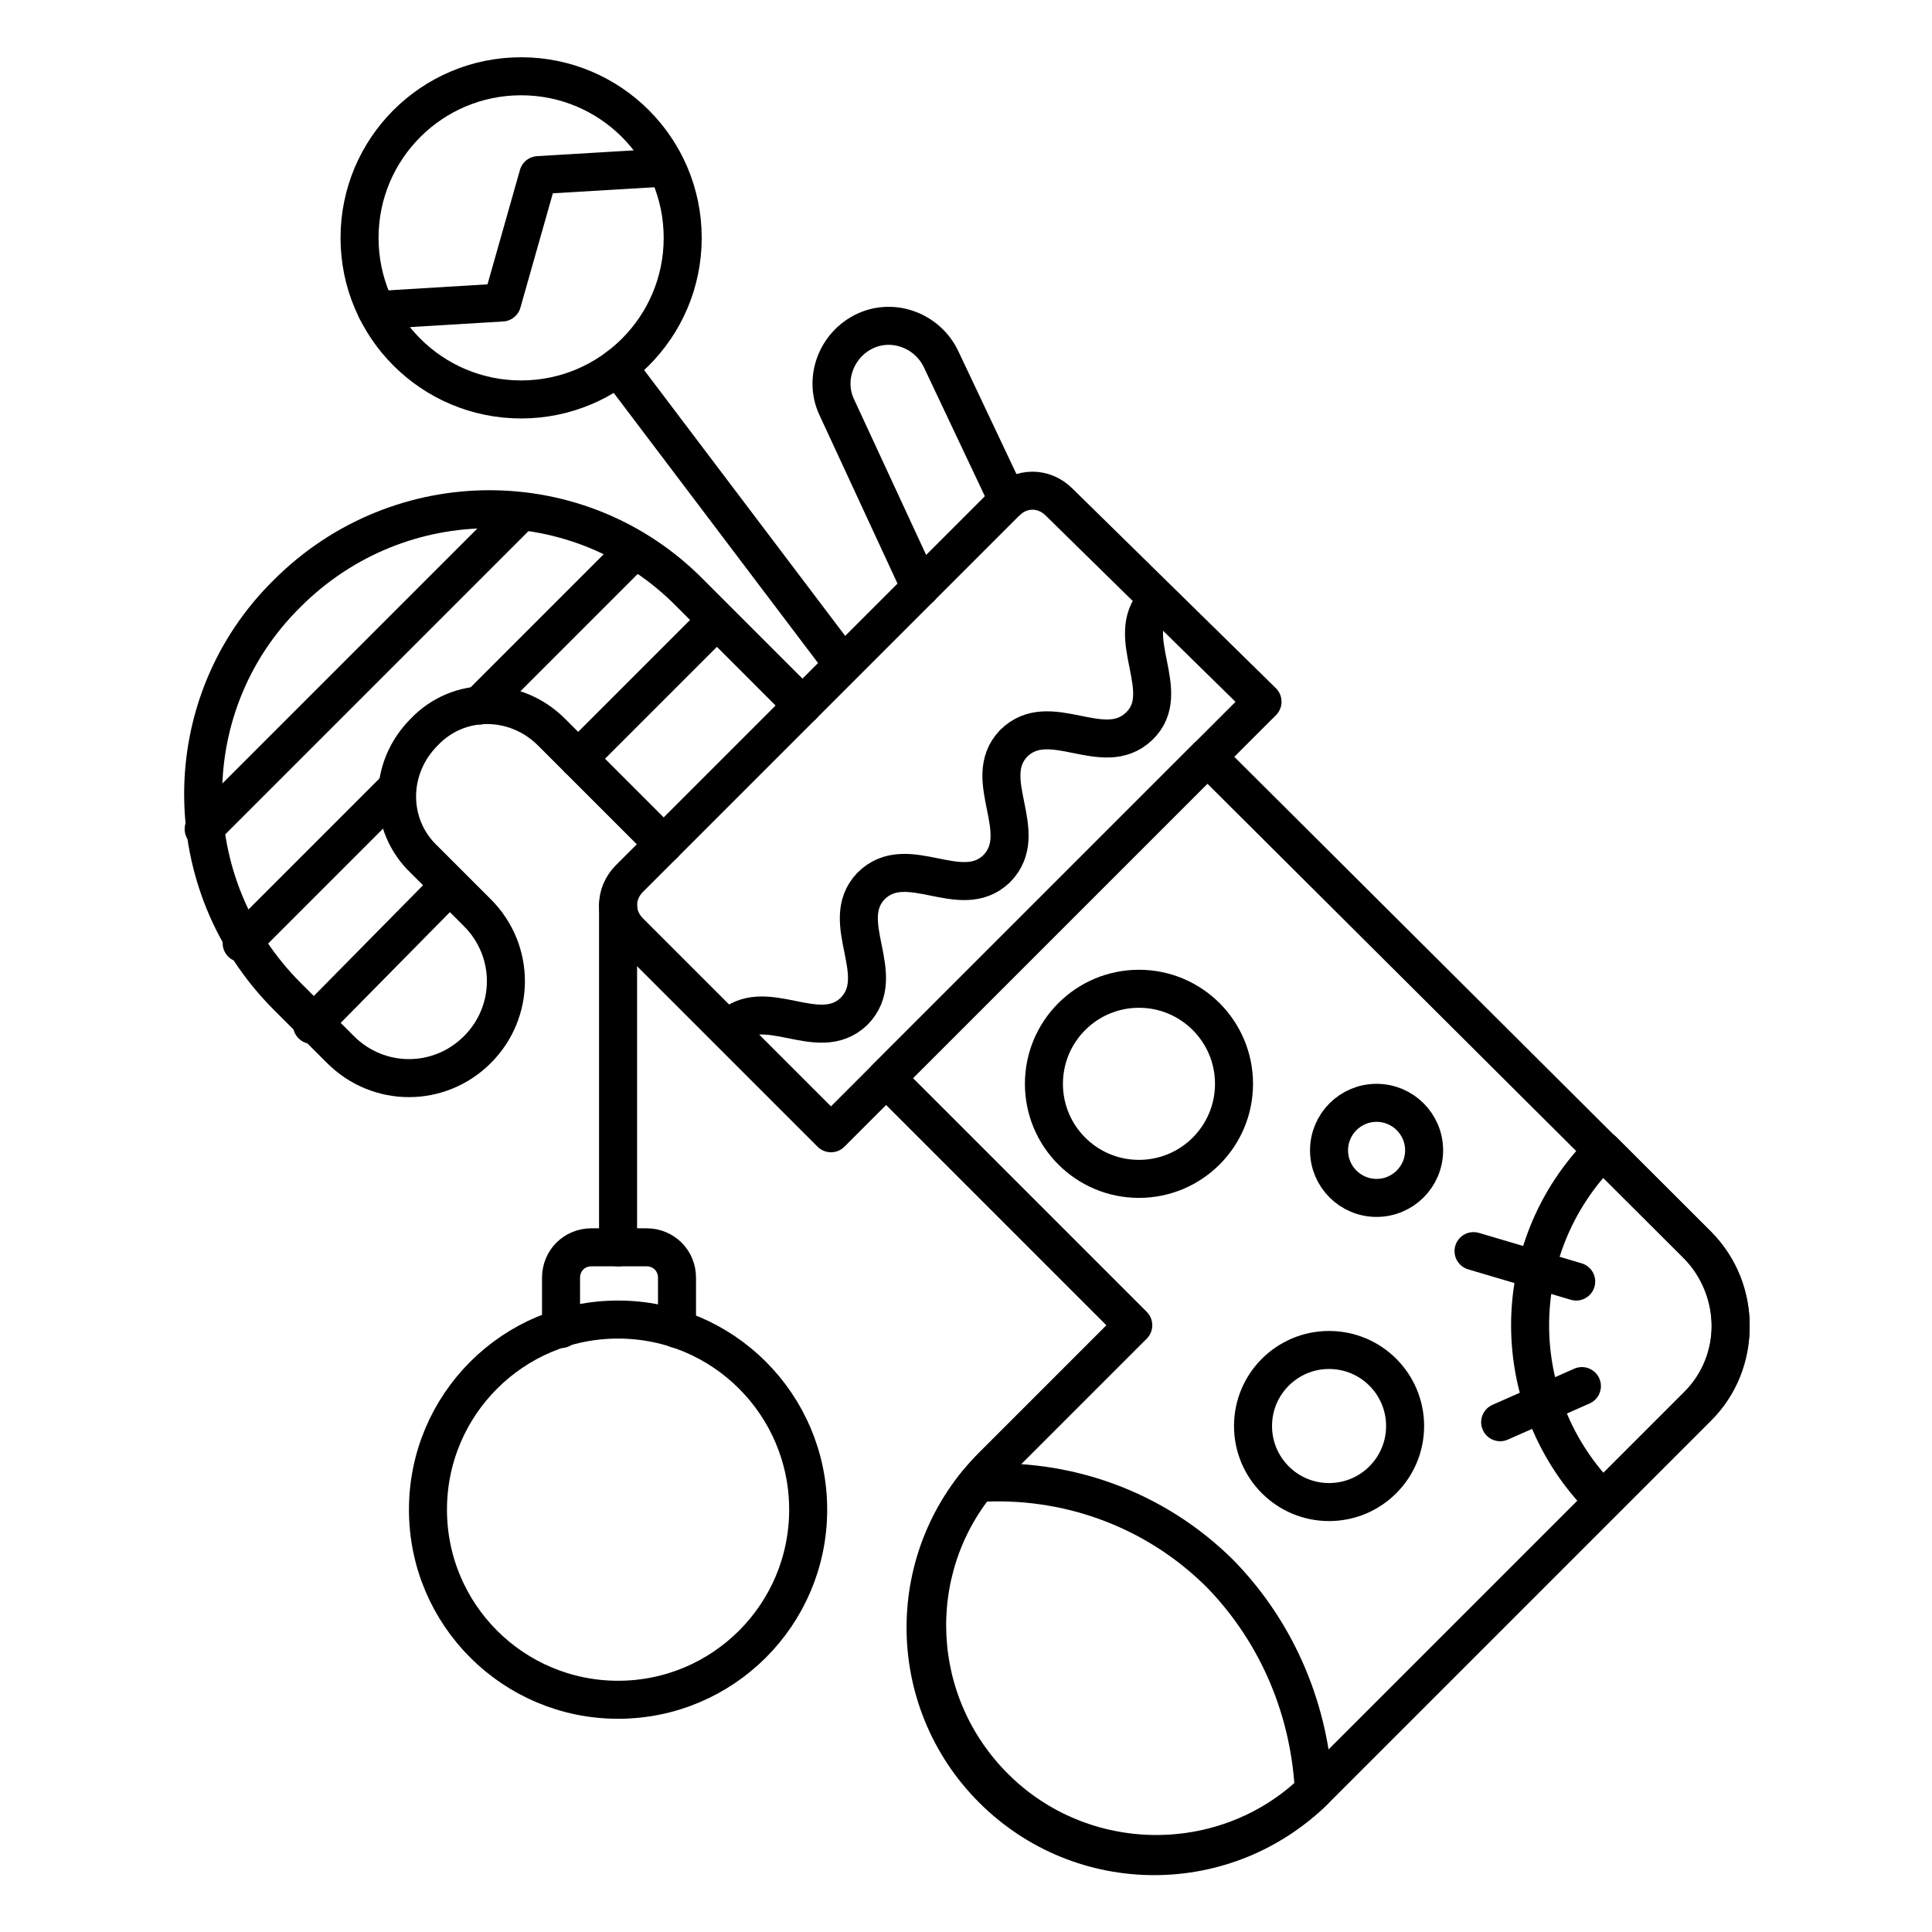
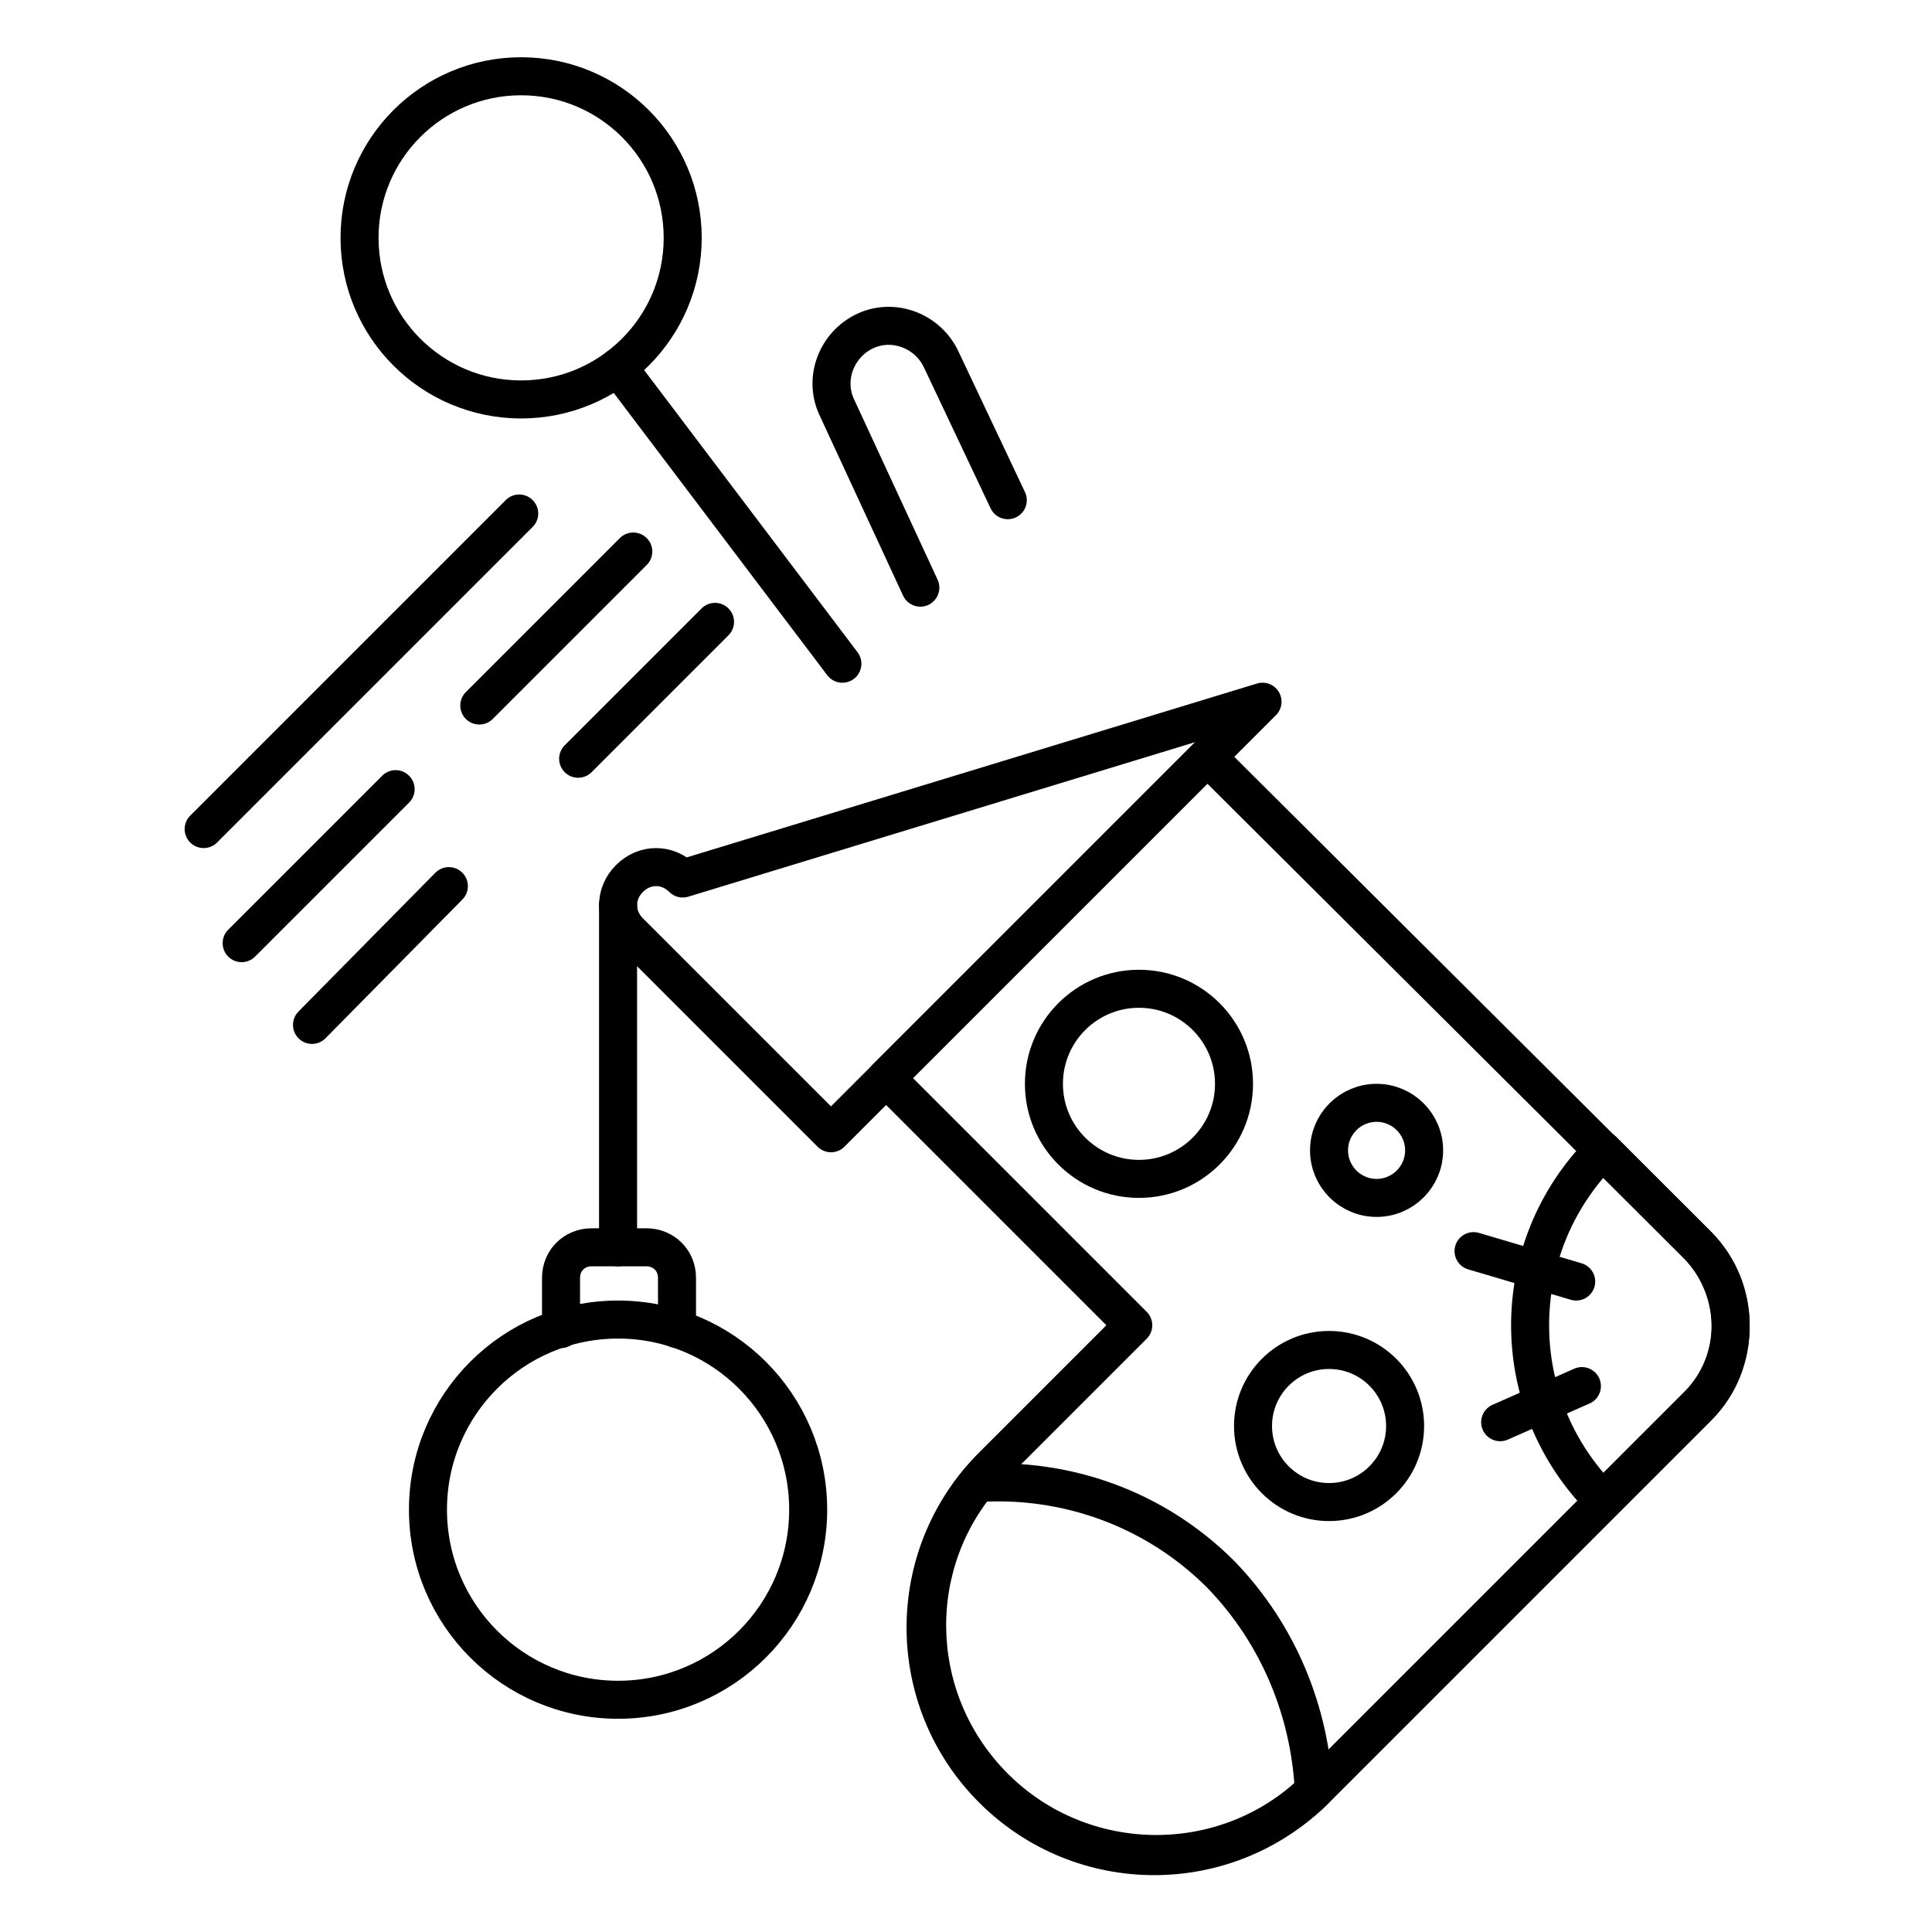
<svg xmlns="http://www.w3.org/2000/svg" width="800px" height="800px" version="1.1" viewBox="144 144 512 512">
  <g fill="none" stroke="#000000" stroke-linecap="round" stroke-linejoin="round" stroke-miterlimit="10" stroke-width="2">
-     <path transform="matrix(5.038 0 0 5.038 148.09 148.09)" d="m65.6 36.1-22.7 22.7-10.6-10.6c-0.8-0.8-0.8-2 0-2.8l19.8-19.8c0.8-0.8 2-0.8 2.8 0z" />
+     <path transform="matrix(5.038 0 0 5.038 148.09 148.09)" d="m65.6 36.1-22.7 22.7-10.6-10.6c-0.8-0.8-0.8-2 0-2.8c0.8-0.8 2-0.8 2.8 0z" />
    <path transform="matrix(5.038 0 0 5.038 148.09 148.09)" d="m45.8 55.9 13 13-7.4 7.4c-4.7 4.7-4.7 12.3 0 17s12.3 4.7 17 0l20.1-20.1c2.3-2.3 2.3-6.1 0-8.5l-25.801-25.7z" />
    <path transform="matrix(5.038 0 0 5.038 148.09 148.09)" d="m63.4 82c-3.5-3.5-8.2-5.1-12.8-4.8-3.8 4.7-3.5 11.6 0.9 16 4.6 4.6 12.1 4.7 16.8 0.2-0.2-4.1-1.8-8.2-4.9-11.4z" />
    <path transform="matrix(5.038 0 0 5.038 148.09 148.09)" d="m88.5 64.7-5-5c-5.1 5.1-5.1 13.3 0 18.4l5-5c2.3-2.3 2.3-6.1 0-8.399z" />
    <path transform="matrix(5.038 0 0 5.038 148.09 148.09)" d="m82.4 72.1-4.3 1.9" />
    <path transform="matrix(5.038 0 0 5.038 148.09 148.09)" d="m82.1 66.6-5.4-1.6" />
-     <path transform="matrix(5.038 0 0 5.038 148.09 148.09)" d="m34.1 43.6-5.9-5.9c-1.9-1.9-4.9-1.9-6.7 0-1.9 1.9-1.9 4.9 0 6.7l2.8 2.8c2 2 2 5.2 0 7.2-2 2-5.2 2-7.2 0l-2.8-2.8c-5.9-5.9-5.9-15.4 0-21.2 5.9-5.9 15.4-5.9 21.2 0l5.9 5.9" />
    <path transform="matrix(5.038 0 0 5.038 148.09 148.09)" d="m41.7 78.6c0 5.523-4.478 10-10 10-5.523 0-10-4.477-10-10 0-5.524 4.477-10 10-10 5.523 0 10 4.477 10 10" />
    <path transform="matrix(5.038 0 0 5.038 148.09 148.09)" d="m74.1 59.7c0 1.381-1.12 2.501-2.501 2.501-1.381 0-2.5-1.12-2.5-2.501 0-1.381 1.119-2.5 2.5-2.5 1.381 0 2.501 1.119 2.501 2.5" />
    <path transform="matrix(5.038 0 0 5.038 148.09 148.09)" d="m64.1 56.2c0 2.762-2.238 5-5 5-2.761 0-4.999-2.238-4.999-5 0-2.761 2.238-5 4.999-5 2.762 0 5 2.239 5 5" />
    <path transform="matrix(5.038 0 0 5.038 148.09 148.09)" d="m73.1 74.2c0 2.209-1.791 4-4 4s-4-1.791-4-4c0-2.21 1.791-4 4-4s4 1.79 4 4" />
    <path transform="matrix(5.038 0 0 5.038 148.09 148.09)" d="m34.8 69.1v-2.7c0-0.9-0.7-1.6-1.6-1.6h-2.9c-0.9 0-1.6 0.7-1.6 1.6v2.7" />
    <path transform="matrix(5.038 0 0 5.038 148.09 148.09)" d="m31.7 64.8v-18" />
    <path transform="matrix(5.038 0 0 5.038 148.09 148.09)" d="m26.5 26.2-16.599 16.599" />
    <path transform="matrix(5.038 0 0 5.038 148.09 148.09)" d="m20 40.7-8.1 8.1" />
    <path transform="matrix(5.038 0 0 5.038 148.09 148.09)" d="m32.5 28.2-8.1 8.1" />
    <path transform="matrix(5.038 0 0 5.038 148.09 148.09)" d="m22.8 45.8-7.2 7.3" />
    <path transform="matrix(5.038 0 0 5.038 148.09 148.09)" d="m36.8 31.9-7.2 7.2" />
-     <path transform="matrix(5.038 0 0 5.038 148.09 148.09)" d="m37.5 53.3c1.9-1.9 4.7 0.9 6.6-0.9 1.9-1.9-0.9-4.7 0.9-6.6 1.9-1.9 4.7 0.9 6.6-0.9 1.9-1.9-0.9-4.7 0.9-6.6 1.9-1.9 4.7 0.9 6.6-0.9 1.9-1.8-0.9-4.7 0.9-6.6" />
    <path transform="matrix(5.038 0 0 5.038 148.09 148.09)" d="m47.6 30.1-4.4-9.5c-0.7-1.5 0-3.3 1.5-4 1.5-0.7 3.3 0 4 1.5l3.5 7.4" />
    <path transform="matrix(5.038 0 0 5.038 148.09 148.09)" d="m35.1 11.7c0 4.695-3.805 8.5-8.5 8.5-4.694 0-8.499-3.805-8.499-8.5 0-4.695 3.805-8.5 8.499-8.5 4.695 0 8.5 3.805 8.5 8.5" />
    <path transform="matrix(5.038 0 0 5.038 148.09 148.09)" d="m31.7 18.5 11.8 15.601" />
-     <path transform="matrix(5.038 0 0 5.038 148.09 148.09)" d="m19 15.5 6.601-0.4 1.9-6.7 6.7-0.4" />
  </g>
</svg>